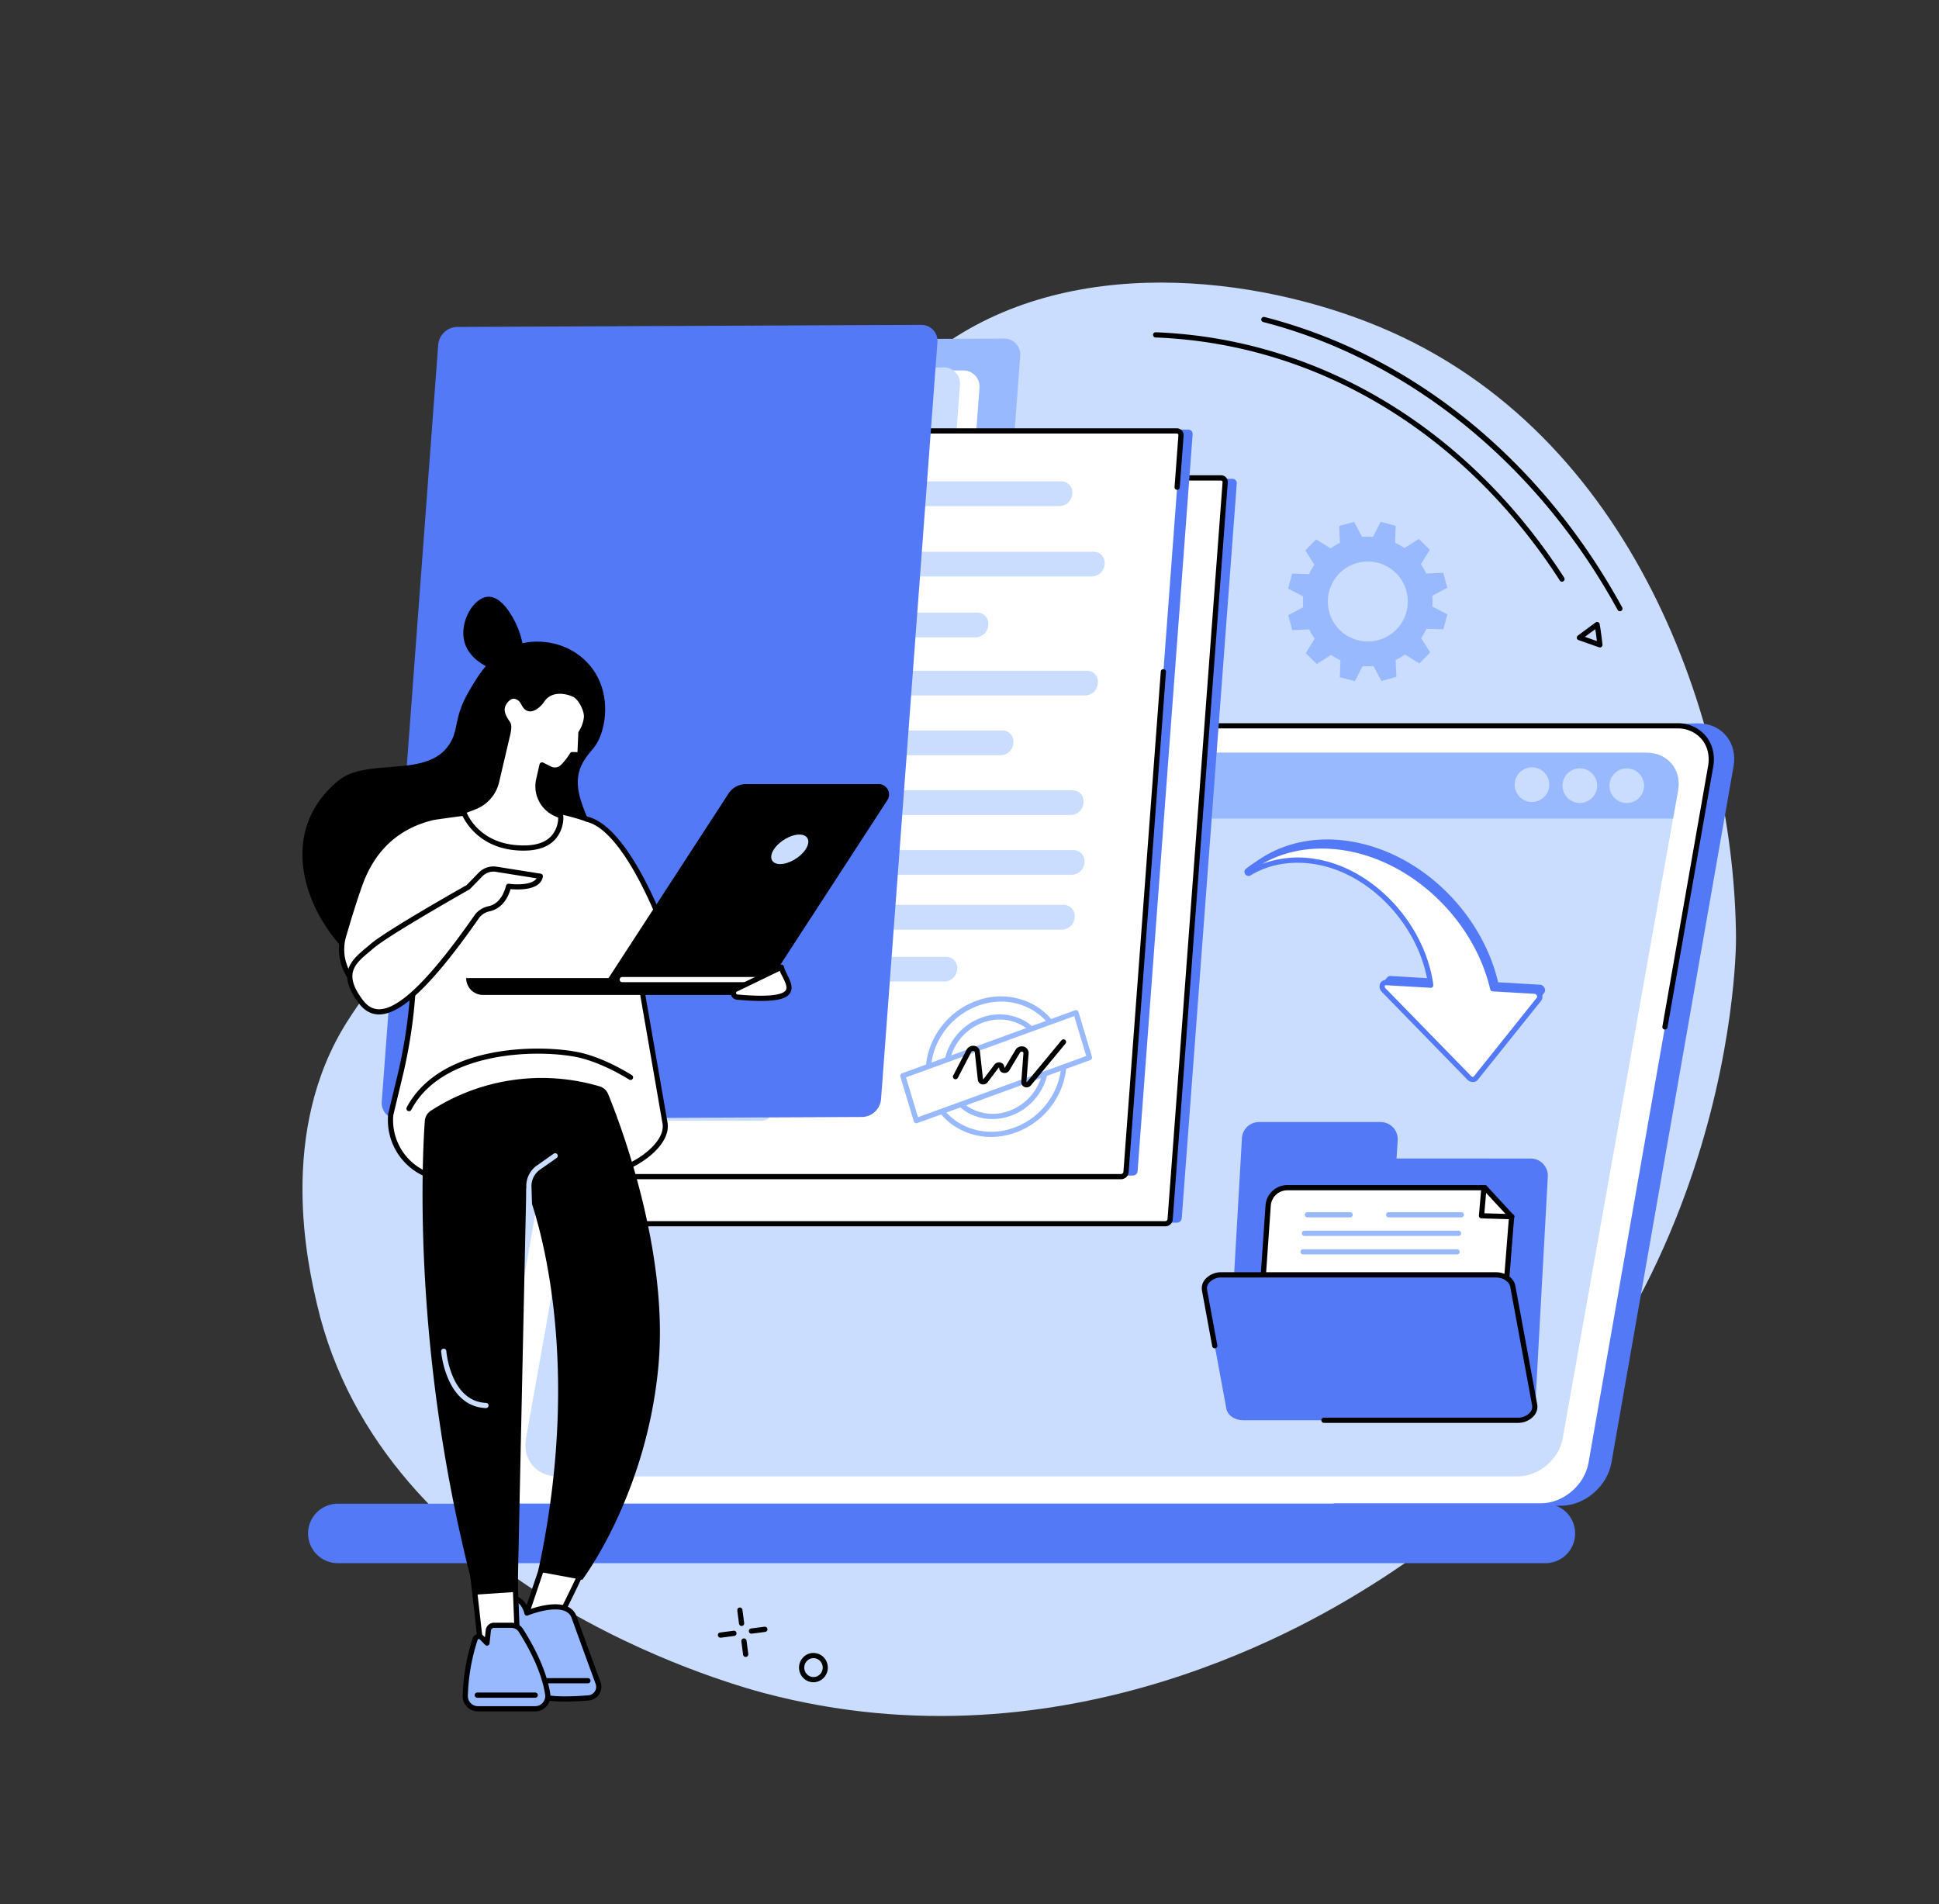
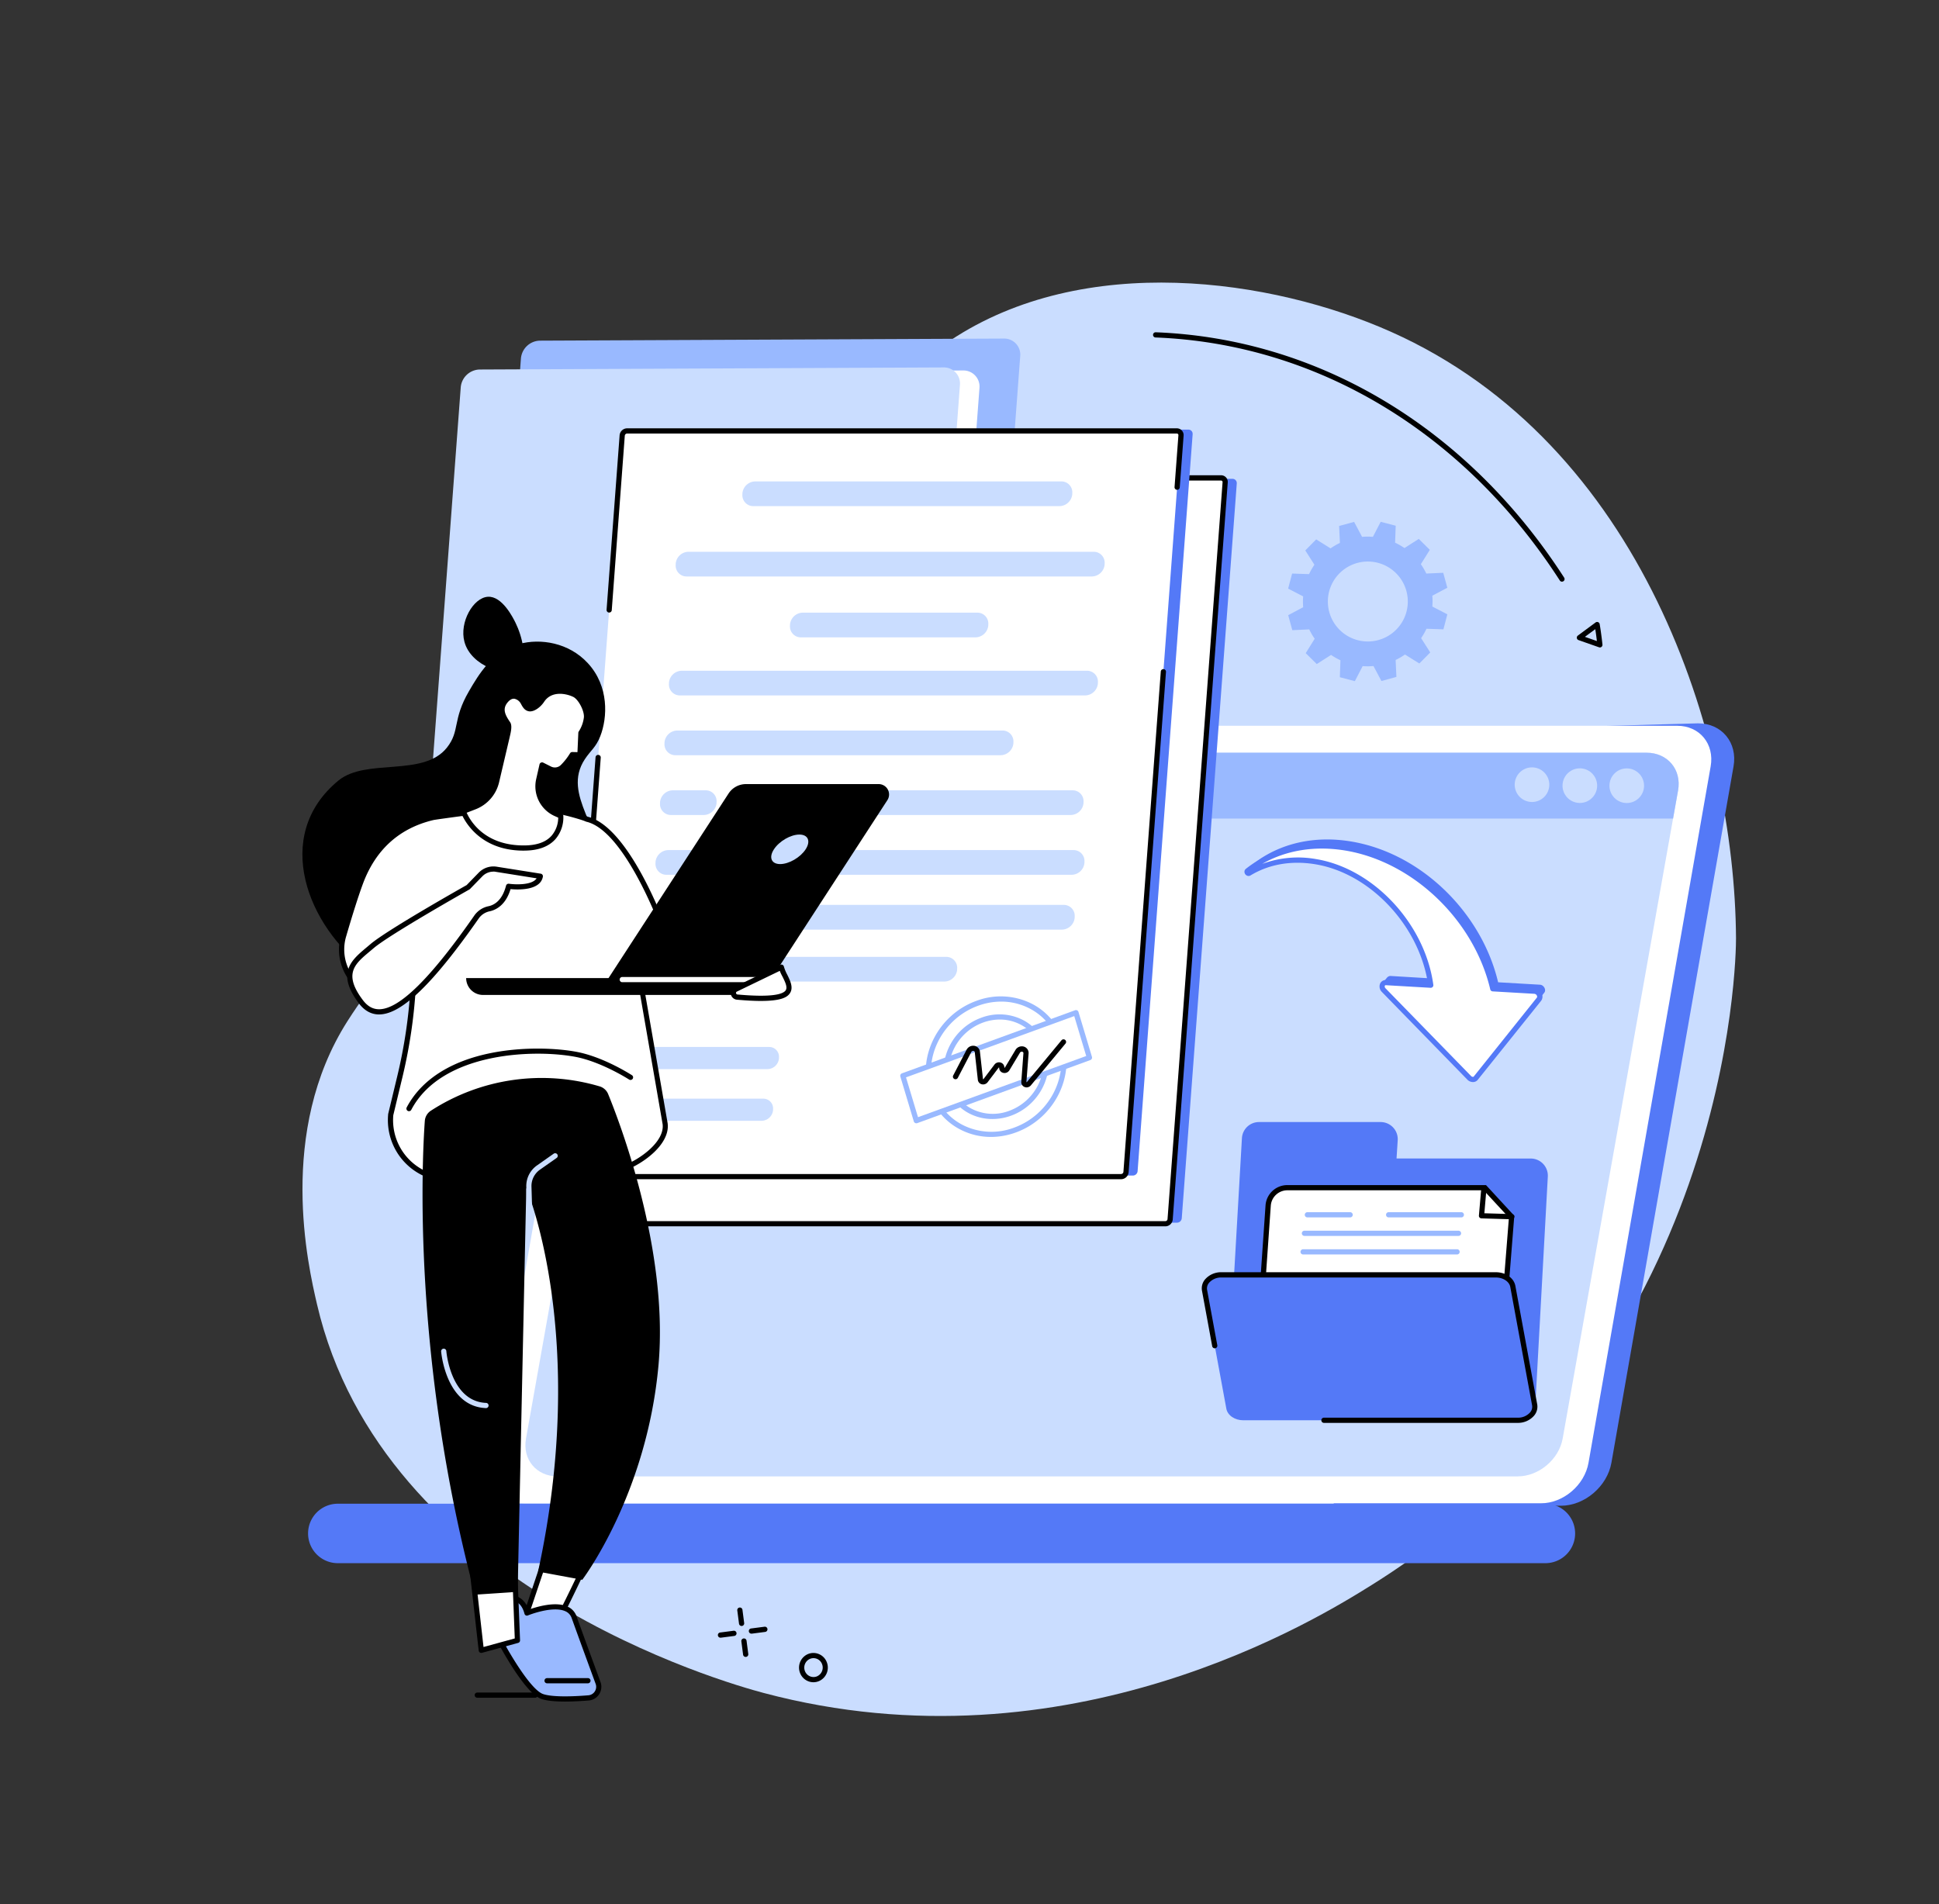
<svg xmlns="http://www.w3.org/2000/svg" width="1120" height="1100" viewBox="0 0 1120 1100">
  <rect x="0" y="0" width="1120" height="1100" fill="#333333" stroke="none" />
  <g id="Illustration">
    <g>
      <path d="M549.44,306l24.4-39.74h14.43l-36.89,54.59H537.25l1-54.59h14.32Z" style="fill: #5479f7" />
      <path d="M627.27,294.67a45.8,45.8,0,0,1-7.79,14.14A36.1,36.1,0,0,1,608,318.27a29.11,29.11,0,0,1-13.35,3.32c-4.56,0-8.25-1.07-11-3.21a13.52,13.52,0,0,1-5.1-9.16q-.91-6,1.61-13.69l1.06-3.07a45.67,45.67,0,0,1,7.78-14.15,35.81,35.81,0,0,1,11.55-9.47,29.17,29.17,0,0,1,13.43-3.34q6.81,0,11,3.3a13.92,13.92,0,0,1,5.06,9.39q.85,6.09-1.83,14Zm-12.35-2.29q2.8-8.13,1.59-12.35t-6.18-4.22q-9.72,0-15.4,14.85l-1.42,4q-2.76,8-1.64,12.34t6.28,4.31q4.89,0,9-4.24t6.9-12.18Z" style="fill: #5479f7" />
      <path d="M679.18,276.41H663.09l-15.33,44.43H634.84l15.33-44.43H634.38l3.51-10.16h44.8Z" style="fill: #5479f7" />
      <path d="M710.53,297.67H690.21l-4.5,13.05h24l-3.5,10.12H669.29l18.84-54.59h37l-3.51,10.16H697.55l-4,11.51h20.32Z" style="fill: #5479f7" />
    </g>
    <g id="Digital_transformation" data-name="Digital transformation">
      <path d="M792.45,915.48C1000,785.76,1002.82,552.6,1002.75,541.91c-.73-116.83-54.37-285.6-199.31-350.25-68.69-30.64-177.27-46.51-254.69,5.09C476.46,244.94,507.79,301,428,397.23c-91.85,110.83-165.73,95.86-227.31,192.65-40.68,63.93-22.73,141.31-17.59,163.5,37.73,162.71,235.78,218.64,258,224.55C617.46,1024.83,762.6,934.13,792.45,915.48Z" style="fill: #caddff" />
      <path d="M836,339.52l-2.36-8.65-9.79.44a36.57,36.57,0,0,0-3.14-5.4l5.18-8.3-6.38-6.31-8.25,5.28a37.69,37.69,0,0,0-5.42-3.09l.34-9.8-8.67-2.27-4.5,8.69a37.3,37.3,0,0,0-6.25,0l-4.6-8.65-8.65,2.37.45,9.79a37,37,0,0,0-5.4,3.15l-8.3-5.19-6.3,6.38,5.27,8.26a37.69,37.69,0,0,0-3.09,5.42l-9.79-.33L744.06,340l8.68,4.51a37.3,37.3,0,0,0,0,6.25l-8.65,4.6,2.37,8.66,9.78-.45a37,37,0,0,0,3.15,5.4l-5.18,8.31,6.37,6.31,8.26-5.28a38.1,38.1,0,0,0,5.42,3.09l-.34,9.79,8.67,2.28,4.5-8.69a37.3,37.3,0,0,0,6.25-.05l4.6,8.65,8.65-2.36-.45-9.79a37,37,0,0,0,5.4-3.15l8.3,5.18,6.3-6.38-5.28-8.25a36.87,36.87,0,0,0,3.09-5.43l9.79.34,2.28-8.68-8.69-4.5a37.3,37.3,0,0,0,0-6.25Zm-39.82,30.21a23.09,23.09,0,1,1,16.17-28.38A23.08,23.08,0,0,1,796.16,369.73Z" style="fill: #99b9ff" />
      <g>
        <g>
-           <path d="M935.68,353.07a1.5,1.5,0,0,1-1.32-.78c-45.92-84-120.54-144.6-204.71-166.27a1.5,1.5,0,0,1,.74-2.91c43.06,11.09,83.09,31.62,119,61C884.55,273,914,308.86,937,350.85a1.5,1.5,0,0,1-1.31,2.22Z" />
          <path d="M902.23,336a1.48,1.48,0,0,1-1.26-.69c-55.21-85.61-140.32-136.77-233.51-140.37a1.5,1.5,0,1,1,.11-3c94.19,3.63,180.17,55.29,235.92,141.74a1.5,1.5,0,0,1-1.26,2.31Z" />
          <path d="M924.13,374a1.43,1.43,0,0,1-.5-.09l-11.82-4.15a1.48,1.48,0,0,1-1-1.19,1.52,1.52,0,0,1,.59-1.43l10.23-7.57a1.5,1.5,0,0,1,2.37.94c1,5.84,1.6,11.79,1.61,11.85a1.5,1.5,0,0,1-1.49,1.64Zm-8.66-6.13,6.92,2.43c-.2-1.72-.51-4.21-.93-6.86Z" />
        </g>
        <path d="M469.88,971.74a8.28,8.28,0,0,1-3-.56,8.36,8.36,0,0,1-4.64-4.5,8.52,8.52,0,0,1,4.25-11.13,8.18,8.18,0,0,1,6.33-.16,8.3,8.3,0,0,1,4.64,4.5A8.51,8.51,0,0,1,473.24,971,8.11,8.11,0,0,1,469.88,971.74Zm0-13.91a5.11,5.11,0,0,0-2.13.46,5.51,5.51,0,0,0-2.73,7.2,5.35,5.35,0,0,0,3,2.89,5.17,5.17,0,0,0,4-.1,5.51,5.51,0,0,0,2.73-7.2,5.27,5.27,0,0,0-4.86-3.25Zm-2.75-.91h0Z" />
        <g>
          <path d="M428.36,939.24a1.51,1.51,0,0,1-1.49-1.3l-1-7.67a1.49,1.49,0,0,1,1.29-1.68,1.51,1.51,0,0,1,1.69,1.29l1,7.67a1.51,1.51,0,0,1-1.3,1.68Z" />
          <path d="M430.7,957.11a1.5,1.5,0,0,1-1.48-1.3l-1-7.67a1.5,1.5,0,1,1,3-.39l1,7.67a1.5,1.5,0,0,1-1.29,1.68Z" />
          <path d="M416.26,946a1.5,1.5,0,0,1-.2-3l7.67-1a1.5,1.5,0,1,1,.39,3l-7.67,1Z" />
          <path d="M434.13,943.67a1.5,1.5,0,0,1-.2-3l7.67-1a1.5,1.5,0,1,1,.39,3l-7.67,1Z" />
        </g>
      </g>
      <g>
        <g>
          <g>
            <path d="M748.55,851.09C735,840,720.79,829.71,706.23,819.87c-29.55-20-60.7-37.83-92.17-55.12-16.56-9.1-33.75-17.34-50.73-25.8s-34.19-17-51.31-25.4Q488.55,702,465.1,690.37c-35.51-120-74.07-256.1-66.41-256.1l582.15-16.44c13.7,0,22.9,11.15,20.49,24.86L930.79,844.93c-2.41,13.71-15.51,24.86-29.21,24.86H772C764.39,863.35,756.29,857.41,748.55,851.09Z" style="fill: #5479f7" />
            <path d="M382.07,419.24h586.7c13,0,21.61,10.5,19.34,23.45L917.56,844.93c-2.27,13-14.61,23.45-27.56,23.45H303.3c-12.95,0-21.6-10.5-19.33-23.45l70.55-402.24C356.79,429.74,369.13,419.24,382.07,419.24Z" style="fill: #fff" />
            <g>
-               <path d="M961.71,594.69l-.26,0a1.5,1.5,0,0,1-1.22-1.73l26.4-150.5c1-5.89-.3-11.39-3.74-15.48a18,18,0,0,0-14.12-6.21H693a1.5,1.5,0,0,1,0-3H968.77A20.93,20.93,0,0,1,985.19,425c4,4.78,5.58,11.15,4.39,17.93l-26.39,150.5A1.51,1.51,0,0,1,961.71,594.69Z" />
              <path d="M284.26,842.53l-.27,0a1.5,1.5,0,0,1-1.21-1.74l14.57-82.61a1.5,1.5,0,1,1,2.95.52l-14.57,82.61A1.5,1.5,0,0,1,284.26,842.53Z" />
            </g>
          </g>
          <path d="M195.12,868.62H892.65a17.17,17.17,0,0,1,0,34.34H195.12a17.17,17.17,0,0,1,0-34.34Z" style="fill: #5479f7" />
          <g>
            <path d="M396.54,434.75H951c12.24,0,20.42,9.77,18.28,21.83L902.62,831c-2.15,12.06-13.81,21.83-26,21.83H322.09c-12.24,0-20.42-9.77-18.27-21.83l66.67-374.46C372.64,444.52,384.3,434.75,396.54,434.75Z" style="fill: #caddff" />
            <path d="M966.39,472.84l2.9-16.23c2.14-12.05-6-21.79-18.28-21.79H396.54c-12.24,0-23.9,9.74-26.05,21.79l-2.89,16.23Z" style="fill: #99b9ff" />
            <g>
              <circle cx="884.91" cy="453.27" r="10" transform="translate(-106.1 373.14) rotate(-22.5)" style="fill: #caddff" />
              <circle cx="912.57" cy="453.86" r="10" transform="translate(261.19 1237.74) rotate(-76.72)" style="fill: #caddff" />
              <circle cx="939.64" cy="453.86" r="10" style="fill: #caddff" />
            </g>
          </g>
        </g>
        <g>
          <g>
            <path d="M806.67,669.18l.67-10.52a9.89,9.89,0,0,0-9.87-10.51H727.23a9.88,9.88,0,0,0-9.87,9.25l-8.54,148.73a9.89,9.89,0,0,0,9.87,10.52L877,820a9.88,9.88,0,0,0,9.87-9.26l7.17-131a9.89,9.89,0,0,0-9.87-10.52Z" style="fill: #5479f7" />
            <g>
              <g>
                <g>
                  <path d="M864.6,810.42l8.53-107.61-15.44-16.74H743.57a11,11,0,0,0-11,10.28l-8,114.07Z" style="fill: #fff" />
                  <path d="M866,811.92h-143L731,696.25a12.6,12.6,0,0,1,12.53-11.68H858.35l16.33,17.71Zm-139.83-3H863.21l8.37-105.57L857,687.57H743.57a9.59,9.59,0,0,0-9.54,8.89Z" />
                </g>
                <path d="M873.13,704.31h0l-17.43-.52a1.49,1.49,0,0,1-1.45-1.63l1.3-15.09a1.5,1.5,0,1,1,3,.26l-1.16,13.51,15.84.47a1.5,1.5,0,0,1,0,3Z" />
              </g>
              <g>
                <path d="M841.63,724.63H752.69a1.5,1.5,0,0,1,0-3h88.94a1.5,1.5,0,0,1,0,3Z" style="fill: #99b9ff" />
                <path d="M842.46,713.92h-89a1.5,1.5,0,0,1,0-3h89a1.5,1.5,0,0,1,0,3Z" style="fill: #99b9ff" />
                <path d="M844.1,703.22h-42a1.5,1.5,0,0,1,0-3h42a1.5,1.5,0,1,1,0,3Z" style="fill: #99b9ff" />
                <path d="M779.87,703.22H755.16a1.5,1.5,0,0,1,0-3h24.71a1.5,1.5,0,1,1,0,3Z" style="fill: #99b9ff" />
              </g>
            </g>
            <path d="M876.65,820.42H718.15c-4.91,0-9.08-2.84-9.79-6.68l-12.6-68.35c-.87-4.71,3.76-8.93,9.79-8.93h158.5c4.91,0,9.08,2.84,9.78,6.68l12.61,68.36C887.3,816.2,882.68,820.42,876.65,820.42Z" style="fill: #5479f7" />
            <path d="M876.65,821.92H764.73a1.5,1.5,0,0,1,0-3H876.65a9.26,9.26,0,0,0,7.12-3,5,5,0,0,0,1.19-4.17l-12.6-68.36c-.57-3.11-4.15-5.45-8.31-5.45H705.55a9.25,9.25,0,0,0-7.12,3,5,5,0,0,0-1.19,4.17l5.9,32a1.5,1.5,0,0,1-2.95.54l-5.9-32.05a8,8,0,0,1,1.83-6.63,12.26,12.26,0,0,1,9.43-4.07h158.5c5.68,0,10.41,3.33,11.26,7.91l12.6,68.35a8,8,0,0,1-1.84,6.64A12.28,12.28,0,0,1,876.65,821.92Z" />
          </g>
          <g>
            <g>
              <path d="M714.37,279.42v-.18A2.42,2.42,0,0,0,712,276.6H394.35a2.88,2.88,0,0,0-2.75,2.64L359.81,703.71a2.36,2.36,0,0,0,2.37,2.57H679.84a2.79,2.79,0,0,0,2.76-2.53L713.36,293Z" style="fill: #5479f7" />
              <g>
                <path d="M673.14,706.89H355.48a2.34,2.34,0,0,1-2.37-2.56l31.78-425.68a2.81,2.81,0,0,1,2.75-2.56H705.31a2.34,2.34,0,0,1,2.36,2.56L675.89,704.33A2.81,2.81,0,0,1,673.14,706.89Z" style="fill: #fff" />
                <path d="M673.14,708.39H355.48a3.86,3.86,0,0,1-3.87-4.18L383.4,278.54a4.28,4.28,0,0,1,4.24-4H705.31a3.84,3.84,0,0,1,3.86,4.18L677.39,704.44A4.3,4.3,0,0,1,673.14,708.39Zm-285.5-430.8a1.3,1.3,0,0,0-1.25,1.18L354.6,704.44a.91.91,0,0,0,.22.68.89.89,0,0,0,.66.27H673.14a1.29,1.29,0,0,0,1.25-1.18l31.79-425.67a.91.91,0,0,0-.22-.68.88.88,0,0,0-.65-.27Z" />
              </g>
            </g>
            <path d="M269.52,627.88,300.9,207.07a11.24,11.24,0,0,1,10.92-10.29l268.08-1.21a9.28,9.28,0,0,1,9.39,10.19L557.91,626.58A11.23,11.23,0,0,1,547,636.86l-268.08,1.21A9.27,9.27,0,0,1,269.52,627.88Z" style="fill: #99b9ff" />
            <path d="M248.55,611.71l28.81-386.24a11.24,11.24,0,0,1,10.92-10.29L556.36,214a9.29,9.29,0,0,1,9.39,10.2L536.94,610.41A11.24,11.24,0,0,1,526,620.7l-268.08,1.21A9.29,9.29,0,0,1,248.55,611.71Z" style="fill: #fff" />
            <path d="M237.32,610l28.81-386.24A11.23,11.23,0,0,1,277,213.45l268.08-1.21a9.29,9.29,0,0,1,9.39,10.2l-28.8,386.24A11.24,11.24,0,0,1,514.79,619l-268.08,1.21A9.29,9.29,0,0,1,237.32,610Z" style="fill: #caddff" />
            <g>
              <g>
                <path d="M688.88,251v-.19a2.43,2.43,0,0,0-2.37-2.65H368.86a2.88,2.88,0,0,0-2.75,2.65L334.32,676.48a2.36,2.36,0,0,0,2.37,2.58H654.35a2.77,2.77,0,0,0,2.75-2.53l30.76-412Z" style="fill: #5479f7" />
                <path d="M647.65,679.67H330a2.34,2.34,0,0,1-2.37-2.56L359.4,251.44a2.81,2.81,0,0,1,2.75-2.56H679.81a2.33,2.33,0,0,1,2.37,2.56L650.4,677.11A2.81,2.81,0,0,1,647.65,679.67Z" style="fill: #fff" />
                <g>
                  <path d="M647.55,681.17H330.08a3.93,3.93,0,0,1-3.95-4.27L344,437.44a1.5,1.5,0,1,1,3,.23L329.12,677.12a1,1,0,0,0,.24.75,1,1,0,0,0,.72.3H647.55a1.4,1.4,0,0,0,1.36-1.27l21.58-289a1.5,1.5,0,1,1,3,.23l-21.58,289A4.39,4.39,0,0,1,647.55,681.17Z" />
                  <path d="M351.87,353.84h-.12a1.5,1.5,0,0,1-1.38-1.61l7.53-100.81a4.38,4.38,0,0,1,4.35-4H679.72a3.91,3.91,0,0,1,3.95,4.26l-2.23,29.87a1.5,1.5,0,0,1-3-.22l2.23-29.87a1,1,0,0,0-.24-.75,1,1,0,0,0-.72-.29H362.25a1.4,1.4,0,0,0-1.36,1.26l-7.53,100.82A1.49,1.49,0,0,1,351.87,353.84Z" />
                </g>
              </g>
              <g>
                <path d="M619,505.32H385a6.3,6.3,0,0,1-6.36-6.88l0-.51a7.54,7.54,0,0,1,7.39-6.88h234a6.29,6.29,0,0,1,6.36,6.88l0,.51A7.53,7.53,0,0,1,619,505.32Z" style="fill: #caddff" />
                <path d="M613.34,537h-234A6.28,6.28,0,0,1,373,530.1l0-.52a7.52,7.52,0,0,1,7.38-6.87h234a6.29,6.29,0,0,1,6.37,6.87l0,.52A7.54,7.54,0,0,1,613.34,537Z" style="fill: #caddff" />
                <path d="M545.43,567H377.1a6.29,6.29,0,0,1-6.36-6.88l0-.51a7.53,7.53,0,0,1,7.39-6.88H546.5a6.29,6.29,0,0,1,6.36,6.88l0,.51A7.53,7.53,0,0,1,545.43,567Z" style="fill: #caddff" />
                <path d="M406.52,470.78H387.61a6.3,6.3,0,0,1-6.36-6.87l0-.52a7.53,7.53,0,0,1,7.39-6.87h18.9a6.28,6.28,0,0,1,6.36,6.87l0,.52A7.55,7.55,0,0,1,406.52,470.78Z" style="fill: #caddff" />
                <path d="M618.43,470.78H441.67a6.28,6.28,0,0,1-6.36-6.87l0-.52a7.55,7.55,0,0,1,7.39-6.87H619.5a6.29,6.29,0,0,1,6.36,6.87l0,.52A7.53,7.53,0,0,1,618.43,470.78Z" style="fill: #caddff" />
                <path d="M612,292.36H435.19a6.29,6.29,0,0,1-6.36-6.88l0-.51a7.55,7.55,0,0,1,7.39-6.88H613a6.29,6.29,0,0,1,6.36,6.88l0,.51A7.53,7.53,0,0,1,612,292.36Z" style="fill: #caddff" />
                <path d="M577.9,436.25H390.19a6.3,6.3,0,0,1-6.36-6.88l0-.51a7.53,7.53,0,0,1,7.39-6.88H579a6.3,6.3,0,0,1,6.36,6.88l0,.51A7.53,7.53,0,0,1,577.9,436.25Z" style="fill: #caddff" />
                <path d="M626.77,401.71h-234a6.29,6.29,0,0,1-6.36-6.87l0-.52a7.53,7.53,0,0,1,7.39-6.87h234a6.3,6.3,0,0,1,6.36,6.87l0,.52A7.53,7.53,0,0,1,626.77,401.71Z" style="fill: #caddff" />
                <path d="M630.66,333h-234a6.29,6.29,0,0,1-6.36-6.88l0-.51a7.53,7.53,0,0,1,7.38-6.88h234a6.3,6.3,0,0,1,6.37,6.88l0,.51A7.54,7.54,0,0,1,630.66,333Z" style="fill: #caddff" />
                <path d="M563.42,368.17H462.68a6.29,6.29,0,0,1-6.36-6.88l0-.51a7.53,7.53,0,0,1,7.39-6.88H564.48a6.3,6.3,0,0,1,6.37,6.88l0,.51A7.54,7.54,0,0,1,563.42,368.17Z" style="fill: #caddff" />
                <path d="M439.91,647.42h-67a5.64,5.64,0,0,1-5.7-6.16l0-.46a6.74,6.74,0,0,1,6.62-6.16h67a5.64,5.64,0,0,1,5.7,6.16l0,.46A6.75,6.75,0,0,1,439.91,647.42Z" style="fill: #caddff" />
                <path d="M443.33,617.57H375.16a5.65,5.65,0,0,1-5.7-6.17l0-.46a6.75,6.75,0,0,1,6.62-6.16h68.16a5.64,5.64,0,0,1,5.7,6.16l0,.46A6.76,6.76,0,0,1,443.33,617.57Z" style="fill: #caddff" />
              </g>
              <g>
                <g>
                  <path d="M572.42,656.75a38.52,38.52,0,0,1-17.35-4.09,36.43,36.43,0,0,1-18.73-22.37c-6.28-20.91,6.08-44.3,27.55-52.12a39.84,39.84,0,0,1,31.79,1.48A36.49,36.49,0,0,1,614.41,602c6.28,20.92-6.08,44.3-27.55,52.13A42.09,42.09,0,0,1,572.42,656.75Zm5.9-78.18a39,39,0,0,0-13.4,2.42c-20,7.29-31.54,29-25.71,48.44A33.48,33.48,0,0,0,556.41,650a36.84,36.84,0,0,0,29.42,1.35c20-7.29,31.54-29,25.71-48.44a33.48,33.48,0,0,0-17.2-20.55A35.56,35.56,0,0,0,578.32,578.57Z" style="fill: #99b9ff" />
                  <path d="M573.2,646.39a28.81,28.81,0,0,1-12.93-3,27.2,27.2,0,0,1-14-16.69c-4.67-15.57,4.52-33,20.5-38.8A29.7,29.7,0,0,1,590.48,589a27.23,27.23,0,0,1,14,16.69c4.67,15.57-4.52,33-20.5,38.79A31.24,31.24,0,0,1,573.2,646.39Zm4.34-57.46a28.45,28.45,0,0,0-9.72,1.75c-14.5,5.29-22.87,21-18.65,35.12a24.26,24.26,0,0,0,12.45,14.86,26.7,26.7,0,0,0,21.31,1c14.5-5.29,22.87-21,18.65-35.12a24.27,24.27,0,0,0-12.45-14.87A25.77,25.77,0,0,0,577.54,588.93Z" style="fill: #99b9ff" />
                  <g>
                    <polygon points="629.26 610.91 529.27 647.35 521.49 621.41 621.48 584.97 629.26 610.91" style="fill: #fff" />
                    <path d="M529.27,648.85a1.44,1.44,0,0,1-.67-.16,1.51,1.51,0,0,1-.77-.91l-7.78-25.94A1.51,1.51,0,0,1,521,620l100-36.44a1.51,1.51,0,0,1,1.95,1l7.78,25.94a1.51,1.51,0,0,1-.93,1.84l-100,36.44A1.48,1.48,0,0,1,529.27,648.85Zm-5.94-26.51,6.92,23L627.42,610l-6.92-23.06Z" style="fill: #99b9ff" />
                  </g>
                </g>
                <path d="M593,628.13a3.22,3.22,0,0,1-1.18-.23,3,3,0,0,1-1.9-3.09l1.22-16.32a.82.82,0,0,0-.6-.94,1.23,1.23,0,0,0-1.45.62l-6,10a3.28,3.28,0,0,1-3.7,1.54,3,3,0,0,1-2.25-3c0-.06,0-.08-.11-.07a.35.35,0,0,0-.24.15l-6.26,8.29a3.3,3.3,0,0,1-3.5,1.23,3,3,0,0,1-2.22-2.62l-1.76-15.82a.81.81,0,0,0-.72-.78,1.26,1.26,0,0,0-1.36.72l-7.72,14.81a1.5,1.5,0,1,1-2.66-1.39l7.71-14.81a4.29,4.29,0,0,1,4.58-2.28,3.82,3.82,0,0,1,3.15,3.4l1.76,15.82q0,.08.12.06a.36.36,0,0,0,.23-.15l6.26-8.29a3.29,3.29,0,0,1,3.65-1.18,3,3,0,0,1,2.09,2.89c0,.07.07.09.14.08a.33.33,0,0,0,.23-.19l6-10a4.27,4.27,0,0,1,4.93-2,3.85,3.85,0,0,1,2.69,4L592.88,625c0,.08,0,.09.11.1a.32.32,0,0,0,.23-.14l19.88-24a1.5,1.5,0,1,1,2.31,1.91l-19.88,24A3.32,3.32,0,0,1,593,628.13Z" />
              </g>
            </g>
-             <path d="M220.52,636.23l32.59-437.08A11.24,11.24,0,0,1,264,188.86l268.08-1.21a9.29,9.29,0,0,1,9.39,10.2L508.9,634.93A11.24,11.24,0,0,1,498,645.22l-268.07,1.21A9.28,9.28,0,0,1,220.52,636.23Z" style="fill: #5479f7" />
          </g>
          <g>
            <path d="M720.07,502.77a.69.69,0,0,0-.17.65,1,1,0,0,0,.65.71.66.66,0,0,0,.69-.14l3.4-3.43c10.52-6.33,23.71-8.95,38.14-6.62,33.48,5.41,62.05,37.6,66.67,71.4L803,563.75a3,3,0,0,0-2,1.16l-2.61,3.22,51.38,53c1.18,1.21,2.94,1.31,3.82.22L892,573.42c1.3-1.63-.25-4.48-2.51-4.61l-24.15-1.4c-9.46-40.16-44.54-74.82-85.33-81.4-19.41-3.14-37.07.58-51,9.38a46.87,46.87,0,0,0-8.33,6.78Z" style="fill: #5479f7" />
            <g>
              <path d="M720.4,503.09a.63.63,0,0,0-.18.49,1,1,0,0,0,.79.9.61.61,0,0,0,.57-.18l0,0c10.52-6.32,23.71-8.94,38.14-6.61,33.48,5.4,62,37.59,66.67,71.39l-25.82-1.5c-2.26-.13-3.07,2.58-1.31,4.38l49.33,50.59c1.18,1.22,2.94,1.32,3.82.23l36.49-45.62c1.3-1.63-.25-4.47-2.51-4.61l-24.15-1.4c-9.46-40.16-44.53-74.82-85.33-81.4C754.83,486.2,735,491.51,720.4,503.09Z" style="fill: #fff" />
              <path d="M850.78,625.05a4.54,4.54,0,0,1-3.24-1.43L798.2,573a4.4,4.4,0,0,1-1-4.88,3.54,3.54,0,0,1,3.5-2l24,1.39c-5.41-33.42-33.69-63.23-65.15-68.3-13.64-2.21-26.48,0-37.13,6.42l-.11.06a2.13,2.13,0,0,1-1.49.29,2.47,2.47,0,0,1-2-2.33,2.08,2.08,0,0,1,.63-1.61l.12-.11c15.51-12.29,36-17.13,57.7-13.62,40.07,6.47,76.18,40.63,86.28,81.45l23,1.34a4.77,4.77,0,0,1,4,2.87,4,4,0,0,1-.4,4.17L853.6,623.73a3.52,3.52,0,0,1-2.63,1.32ZM800.43,569.1a.5.5,0,0,0-.53.3,1.47,1.47,0,0,0,.45,1.54l49.34,50.59a1.51,1.51,0,0,0,1.14.52.56.56,0,0,0,.43-.19l36.49-45.62a1.14,1.14,0,0,0,0-1.07,1.79,1.79,0,0,0-1.43-1.1l-24.15-1.4a1.5,1.5,0,0,1-1.37-1.15c-9.46-40.17-44.83-73.93-84.11-80.27-17.4-2.81-34-.06-47.59,7.76A59.43,59.43,0,0,1,760,496.22c33.25,5.37,63.08,37.29,67.92,72.67a1.5,1.5,0,0,1-.39,1.23,1.55,1.55,0,0,1-1.19.48l-25.82-1.5Z" style="fill: #5479f7" />
            </g>
          </g>
        </g>
      </g>
      <g>
        <g>
          <g>
            <path d="M339.53,383.06c-11-11.91-27.37-14.42-39.67-11.06-15.56,4.25-23.41,17.72-28.94,27.21-9.79,16.79-5.06,22.87-12.75,32.62-13.62,17.27-46.67,5.84-62.75,19.1-38.66,31.88-17.59,84.56,16.68,109.42,22.85,16.59,53.93,7,62.38,4.39,25.67-7.92,68.2-23.44,72.31-60.49,2.77-24.92-22.66-44.9-9-65.66,3.48-5.29,6.36-6.73,8.95-13.34C350.93,414.51,351.88,396.42,339.53,383.06Z" />
            <path d="M299.36,386c5.85-4.75,2.15-18.74-1.6-26.28-1.4-2.83-7.67-15.49-15.93-15-8.48.51-16.59,14.74-13.57,26C272,384.82,292.51,391.56,299.36,386Z" />
          </g>
          <g>
            <path d="M384.26,649.2,366.41,546.42l17-9.77s-20.89-57.87-44.32-63.43h0c-.85-.36-1.72-.7-2.62-1-28.17-9-52.31-6.9-69.72-2.37v0s-15.49,2.06-16.86,2.38c-8.71,2.09-31.06,8.65-41.84,38-3.15,8.59-6.77,20.46-9.64,30.31A28.05,28.05,0,0,0,208,570.42l9.67,5.63,21.16-8.67a294.61,294.61,0,0,1-7.8,54.37L225.7,643.9a33.9,33.9,0,0,0,19.23,33.81l.91.42c10,4.39,39.89,4.53,64.62,4.53,23.07,0,39.36-3.86,50.13-7.95C370.91,670.8,385.55,660.15,384.26,649.2Z" style="fill: #fff" />
            <path d="M310.46,684.16c-28.77,0-55.4-.36-65.22-4.66l-.94-.43a35.44,35.44,0,0,1-20.1-35.3,1.43,1.43,0,0,1,0-.22l5.33-22.15a293.36,293.36,0,0,0,7.63-51.73l-19,7.77a1.5,1.5,0,0,1-1.32-.1l-9.67-5.63a.66.66,0,0,1-.17-.12,29.41,29.41,0,0,1-10-31.43c3.78-13,7-23.24,9.67-30.42,7.67-20.88,22.1-34,42.9-39,1.4-.33,15.42-2.19,17-2.41h0c22.95-5.92,46.62-5.1,70.33,2.45.81.26,1.63.57,2.58,1,23.91,5.78,44.46,62,45.32,64.37a1.49,1.49,0,0,1-.66,1.81l-16.15,9.25,17.67,101.74,0,.08c1.38,11.73-13.57,22.9-24.63,27.09C347,681.45,330,684.16,310.46,684.16Zm-83.28-40a32.44,32.44,0,0,0,18.38,32.21c.3.14.59.28.88.4,10.06,4.41,42.53,4.41,64,4.41,19.17,0,35.86-2.64,49.6-7.85,9.85-3.73,23.86-13.9,22.71-23.9L364.93,546.68a1.49,1.49,0,0,1,.73-1.56L381.61,536c-3.11-8.18-22.15-56.17-42.66-61.27a1.4,1.4,0,0,1-.39-.1c-.94-.4-1.73-.69-2.5-.94-23.24-7.4-46.41-8.19-68.88-2.35a2.57,2.57,0,0,1-.4.05c-6,.79-15.55,2.1-16.48,2.32-19.76,4.73-33.48,17.2-40.78,37.09-2.57,7-5.9,17.46-9.61,30.21a26.46,26.46,0,0,0,8.94,28.19l8.93,5.2L238.26,566a1.51,1.51,0,0,1,2.07,1.46,296.55,296.55,0,0,1-7.85,54.65Z" />
          </g>
          <path d="M236.24,641.88a1.45,1.45,0,0,1-.7-.17,1.51,1.51,0,0,1-.63-2c8.33-15.8,25.09-26.66,48.47-31.39,19.45-3.93,39.17-2.79,50.15-.63,15.43,3.05,30.84,13,31.48,13.39a1.5,1.5,0,1,1-1.63,2.52c-.15-.1-15.58-10-30.43-13-23.45-4.63-77.61-3.27-95.38,30.47A1.5,1.5,0,0,1,236.24,641.88Z" />
          <g>
            <path d="M270.4,512.43s-46.08,26-55.58,34.11-19.81,14.33-6.37,32.08c11.42,15.09,31.53,1.6,67-49.26a11.82,11.82,0,0,1,7.22-4.49c3.55-.8,8.71-3.61,11.09-12.94,0,0,16.81,2.38,18.29-5.81l-25.24-4a10.38,10.38,0,0,0-9.24,3Z" style="fill: #fff" />
            <path d="M219,586c-4.54,0-8.48-2.16-11.7-6.42-13.26-17.52-4.28-25,4.4-32.28.73-.61,1.46-1.22,2.19-1.85,9.3-8,52-32.11,55.64-34.17l7-7.2a11.86,11.86,0,0,1,10.58-3.4l25.22,4a1.49,1.49,0,0,1,1.24,1.75c-1.47,8.1-14.42,7.57-18.67,7.17-2.81,9.39-8.58,12-11.87,12.77a10.31,10.31,0,0,0-6.31,3.89c-26.33,37.77-44.58,55.47-57.44,55.72Zm66-82.5a8.88,8.88,0,0,0-6.36,2.68l-7.16,7.35a1.64,1.64,0,0,1-.33.26c-.46.26-46.06,26-55.35,33.94l-2.22,1.87c-8.64,7.22-15.46,12.92-3.93,28.17,2.72,3.59,5.83,5.29,9.53,5.22,11.66-.22,29.66-18,55-54.43a13.26,13.26,0,0,1,8.12-5.11c3.36-.75,7.82-3.42,10-11.84a1.51,1.51,0,0,1,1.66-1.12c3.86.55,13.46.89,16-3.13l-23.43-3.73A9.24,9.24,0,0,0,285,503.45Zm-14.59,9h0Z" />
          </g>
          <g>
            <path d="M317.68,444.15a6.41,6.41,0,0,0,7.43-1.24,37.2,37.2,0,0,0,5.45-7l2.82.06a1.67,1.67,0,0,0,1.69-1.59l.48-11a20.37,20.37,0,0,0,3.24-8.93c.34-4.09-3.3-11.43-7-13.23-5-2.43-14-3.75-18.71,3.33-2,3-5.31,5.22-7.29,4.86s-2.64-1.93-3.56-3.59c-1.72-3.09-6-6-10.1-1.11s-1.28,9.5,1.3,13.29c1,1.53-.08,5.78-.5,7.59l-6.09,25.93a20.67,20.67,0,0,1-12.73,14.58l-6.51,2.5s7.19,21.83,36,21.21c22-.47,20.31-18.52,20.31-18.52l-2.89-1.27a17.29,17.29,0,0,1-9.88-19.63l1.94-8.56Z" style="fill: #fff" />
            <path d="M302.44,491.36c-28.59,0-36.18-22-36.26-22.26a1.5,1.5,0,0,1,.89-1.87l6.51-2.5a19.18,19.18,0,0,0,11.81-13.52l6.19-26.36c1-4.21.89-5.58.62-6-2.32-3.42-6.22-9.15-1.21-15.1,2.4-2.86,4.81-3.28,6.41-3.12,2.85.27,5.05,2.48,6.15,4.46l.18.33c.82,1.49,1.33,2.34,2.33,2.52s3.88-1.36,5.78-4.22c4.8-7.22,14.05-7.05,20.62-3.84,4.39,2.14,8.2,10.23,7.83,14.7a21.94,21.94,0,0,1-3.25,9.25l-.47,10.62a3.14,3.14,0,0,1-3.22,3l-2,0a39.86,39.86,0,0,1-5.21,6.52,7.92,7.92,0,0,1-9.18,1.52l-2.85-1.43-1.51,6.69a15.81,15.81,0,0,0,9,17.93l2.89,1.27a1.53,1.53,0,0,1,.89,1.24,19.26,19.26,0,0,1-4.53,13.51c-3.79,4.25-9.59,6.48-17.25,6.64Zm-32.88-21.88c2.05,4.61,10.47,19.36,34,18.87,6.78-.15,11.85-2,15.05-5.61a16.27,16.27,0,0,0,3.83-10.43l-2-.89a18.81,18.81,0,0,1-10.74-21.33l1.94-8.56a1.46,1.46,0,0,1,.82-1,1.5,1.5,0,0,1,1.31,0l4.57,2.29a4.91,4.91,0,0,0,5.7-1,36,36,0,0,0,5.23-6.69,1.48,1.48,0,0,1,1.31-.72l2.82.06a.14.14,0,0,0,.16-.16l.49-11a1.41,1.41,0,0,1,.22-.72,19.14,19.14,0,0,0,3-8.27c.3-3.7-3.15-10.29-6.16-11.76-3.9-1.9-12.43-3.77-16.8,2.81-2,3.07-5.82,6-8.8,5.51-2.46-.43-3.51-2.34-4.44-4l-.17-.32a5.56,5.56,0,0,0-3.82-2.94c-1.28-.12-2.57.58-3.83,2.07-3.28,3.9-1.4,7.36,1.4,11.48,1.24,1.82.59,5.13-.19,8.36l-.09.41-6.09,25.94a22.15,22.15,0,0,1-13.65,15.63Z" />
          </g>
          <g>
            <path d="M445.25,565.76H351l69.86-107.43a12,12,0,0,1,10.07-5.4h76.47a6,6,0,0,1,5.22,9.19Z" />
            <path d="M465.35,490.61c-3.06,4.71-9.64,8.52-14.71,8.52s-6.68-3.81-3.61-8.52,9.64-8.53,14.7-8.53S468.41,485.9,465.35,490.61Z" style="fill: #caddff" />
            <path d="M435.85,574.73H279a9.74,9.74,0,0,1-9.74-9.74H445.59A9.74,9.74,0,0,1,435.85,574.73Z" />
            <path d="M440.35,567.36H359.43a1.5,1.5,0,1,1,0-3h80.92a1.5,1.5,0,0,1,0,3Z" style="fill: #fff" />
          </g>
          <g>
            <path d="M425.84,576c43.29,3.92,27.33-9.05,25.49-17.3l-26.4,12.77A2.39,2.39,0,0,0,425.84,576Z" style="fill: #fff" />
            <path d="M439.46,578.19c-3.69,0-8.21-.21-13.75-.72a3.91,3.91,0,0,1-3.56-3.21,3.78,3.78,0,0,1,2.13-4.16l26.39-12.77a1.5,1.5,0,0,1,2.12,1,23.75,23.75,0,0,0,1.93,4.68c1.74,3.54,3.72,7.55,1.51,10.78C454.75,576,451.36,578.19,439.46,578.19Zm11-17.4-24.82,12a.8.8,0,0,0-.49.91.93.93,0,0,0,.88.77h0c20.34,1.84,26.33-.28,27.77-2.38,1.22-1.78-.27-4.82-1.72-7.76C451.45,563.17,450.86,562,450.41,560.79Z" />
          </g>
        </g>
        <g>
          <g>
            <g>
              <path d="M316.17,896.25,300.9,941.83s16.64-1.42,18.23-1.11,21.06-41.57,21.06-41.57Z" style="fill: #fff" />
              <path d="M300.89,943.33a1.49,1.49,0,0,1-1.17-.57,1.48,1.48,0,0,1-.25-1.4l15.28-45.59a1.49,1.49,0,0,1,1.6-1l24,2.9a1.5,1.5,0,0,1,1.18,2.12c-.05.11-4.93,10.6-9.95,20.93-10.63,21.9-11.3,21.78-12.76,21.49-1.06-.16-9.9.45-17.82,1.13Zm16.32-45.45L303,940.15c4.66-.38,12.76-1,15.57-1C321,936,331.25,914.75,338,900.39Zm2.13,41.36h0Z" />
            </g>
            <g>
              <g>
                <path d="M304.39,931.81s23-9.42,27.23,2.41c5.41,15,13.86,38,13.86,38a6.44,6.44,0,0,1-5.55,8.59c-8.4.67-20.92,1.22-26.76-.83-9.21-3.23-24.5-32.38-24.5-32.38l4.72-24.81S301.72,921.59,304.39,931.81Z" style="fill: #99b9ff" />
                <path d="M326.4,982.9c-5.43,0-10.5-.39-13.73-1.52-9.49-3.33-23.73-30.07-25.32-33.11a1.49,1.49,0,0,1-.15-1l4.71-24.81a1.51,1.51,0,0,1,1.27-1.21c.09,0,8.77-1.11,12.18,8.57,4.09-1.47,15.3-5,22.35-1.82a9.55,9.55,0,0,1,5.32,5.68c5.34,14.86,13.77,37.74,13.85,38a7.93,7.93,0,0,1-6.83,10.6C335.84,982.62,331,982.9,326.4,982.9Zm-36.15-35.56c4.39,8.29,16.45,28.77,23.42,31.21,4.26,1.49,13.54,1.76,26.14.74a4.92,4.92,0,0,0,4.25-6.59c-.08-.21-8.5-23.11-13.85-38a6.59,6.59,0,0,0-3.72-4c-7.4-3.29-21.39,2.37-21.53,2.43a1.49,1.49,0,0,1-1.24,0,1.55,1.55,0,0,1-.78-1c-1.79-6.85-6.26-7.87-8.3-8Z" />
              </g>
              <path d="M339.59,972.36H316a1.5,1.5,0,1,1,0-3h23.6a1.5,1.5,0,1,1,0,3Z" />
            </g>
          </g>
          <g>
            <g>
              <polygon points="272.85 907.45 278.04 953.3 298.93 947.58 297.32 906.26 272.85 907.45" style="fill: #fff" />
              <path d="M278,954.8a1.48,1.48,0,0,1-.84-.25,1.52,1.52,0,0,1-.65-1.08l-5.19-45.85a1.49,1.49,0,0,1,1.42-1.67l24.47-1.19a1.45,1.45,0,0,1,1.08.39,1.51,1.51,0,0,1,.49,1.05l1.61,41.32a1.5,1.5,0,0,1-1.11,1.5l-20.88,5.73A1.37,1.37,0,0,1,278,954.8Zm-3.52-45.93,4.81,42.52,18.05-4.95-1.5-38.61Z" />
            </g>
            <g>
              <g>
-                 <path d="M276.07,987.09h33.05a7.33,7.33,0,0,0,7.25-8.39c-1.11-7.47-4.7-19.84-15.48-36.87a6.44,6.44,0,0,0-5.42-3H285.42a3.38,3.38,0,0,0-3.37,3l-.76,7.25-3-3.13a2.28,2.28,0,0,0-3.81.87,115.62,115.62,0,0,0-5.7,32.76A7.33,7.33,0,0,0,276.07,987.09Z" style="fill: #99b9ff" />
-                 <path d="M309.12,988.59H276.07a8.84,8.84,0,0,1-8.83-9A117.33,117.33,0,0,1,273,946.41a3.79,3.79,0,0,1,6.31-1.45l.81.83.43-4.07a4.87,4.87,0,0,1,4.86-4.37h10.05a7.87,7.87,0,0,1,6.69,3.68c10.95,17.3,14.57,29.91,15.69,37.45a8.83,8.83,0,0,1-8.73,10.11Zm-32.51-41.78-.18,0a.76.76,0,0,0-.57.51,114.12,114.12,0,0,0-5.62,32.32,5.84,5.84,0,0,0,5.83,5.93h33.05a5.82,5.82,0,0,0,5.76-6.67c-1.07-7.25-4.59-19.43-15.25-36.28a5,5,0,0,0-4.16-2.29H285.42a1.88,1.88,0,0,0-1.88,1.68l-.76,7.25a1.5,1.5,0,0,1-2.57.89l-3-3.12A.74.74,0,0,0,276.61,946.81Z" />
-               </g>
+                 </g>
              <path d="M309.15,980.69H275.68a1.5,1.5,0,0,1,0-3h33.47a1.5,1.5,0,1,1,0,3Z" />
            </g>
          </g>
          <g>
            <path d="M351.28,632a7.67,7.67,0,0,0-4.79-4.42,117.77,117.77,0,0,0-97.58,14,7.68,7.68,0,0,0-3.53,5.94c-1.57,22-7.41,137.24,29,273.64L299,919.49l5-233.22s36.36,85.5,6.79,221.57l25.54,4.72s37.36-49.14,44.05-124.22C386.27,721.93,357.91,648.18,351.28,632Z" />
            <path d="M280.67,813.38h-.07c-23.15-1-25.77-32.4-25.79-32.72a1.5,1.5,0,0,1,3-.22c0,.29,2.44,29.06,22.93,29.94a1.5,1.5,0,0,1-.06,3Z" style="fill: #caddff" />
            <path d="M306.1,709.15a1.5,1.5,0,0,1-1.5-1.46L304,685.54a14.5,14.5,0,0,1,6.17-12.33l9.56-6.72a1.5,1.5,0,1,1,1.72,2.45l-9.56,6.72a11.54,11.54,0,0,0-4.9,9.79l.66,22.15a1.51,1.51,0,0,1-1.45,1.55Z" style="fill: #caddff" />
          </g>
        </g>
      </g>
    </g>
    <rect width="1120" height="1100" style="fill: none" />
  </g>
</svg>